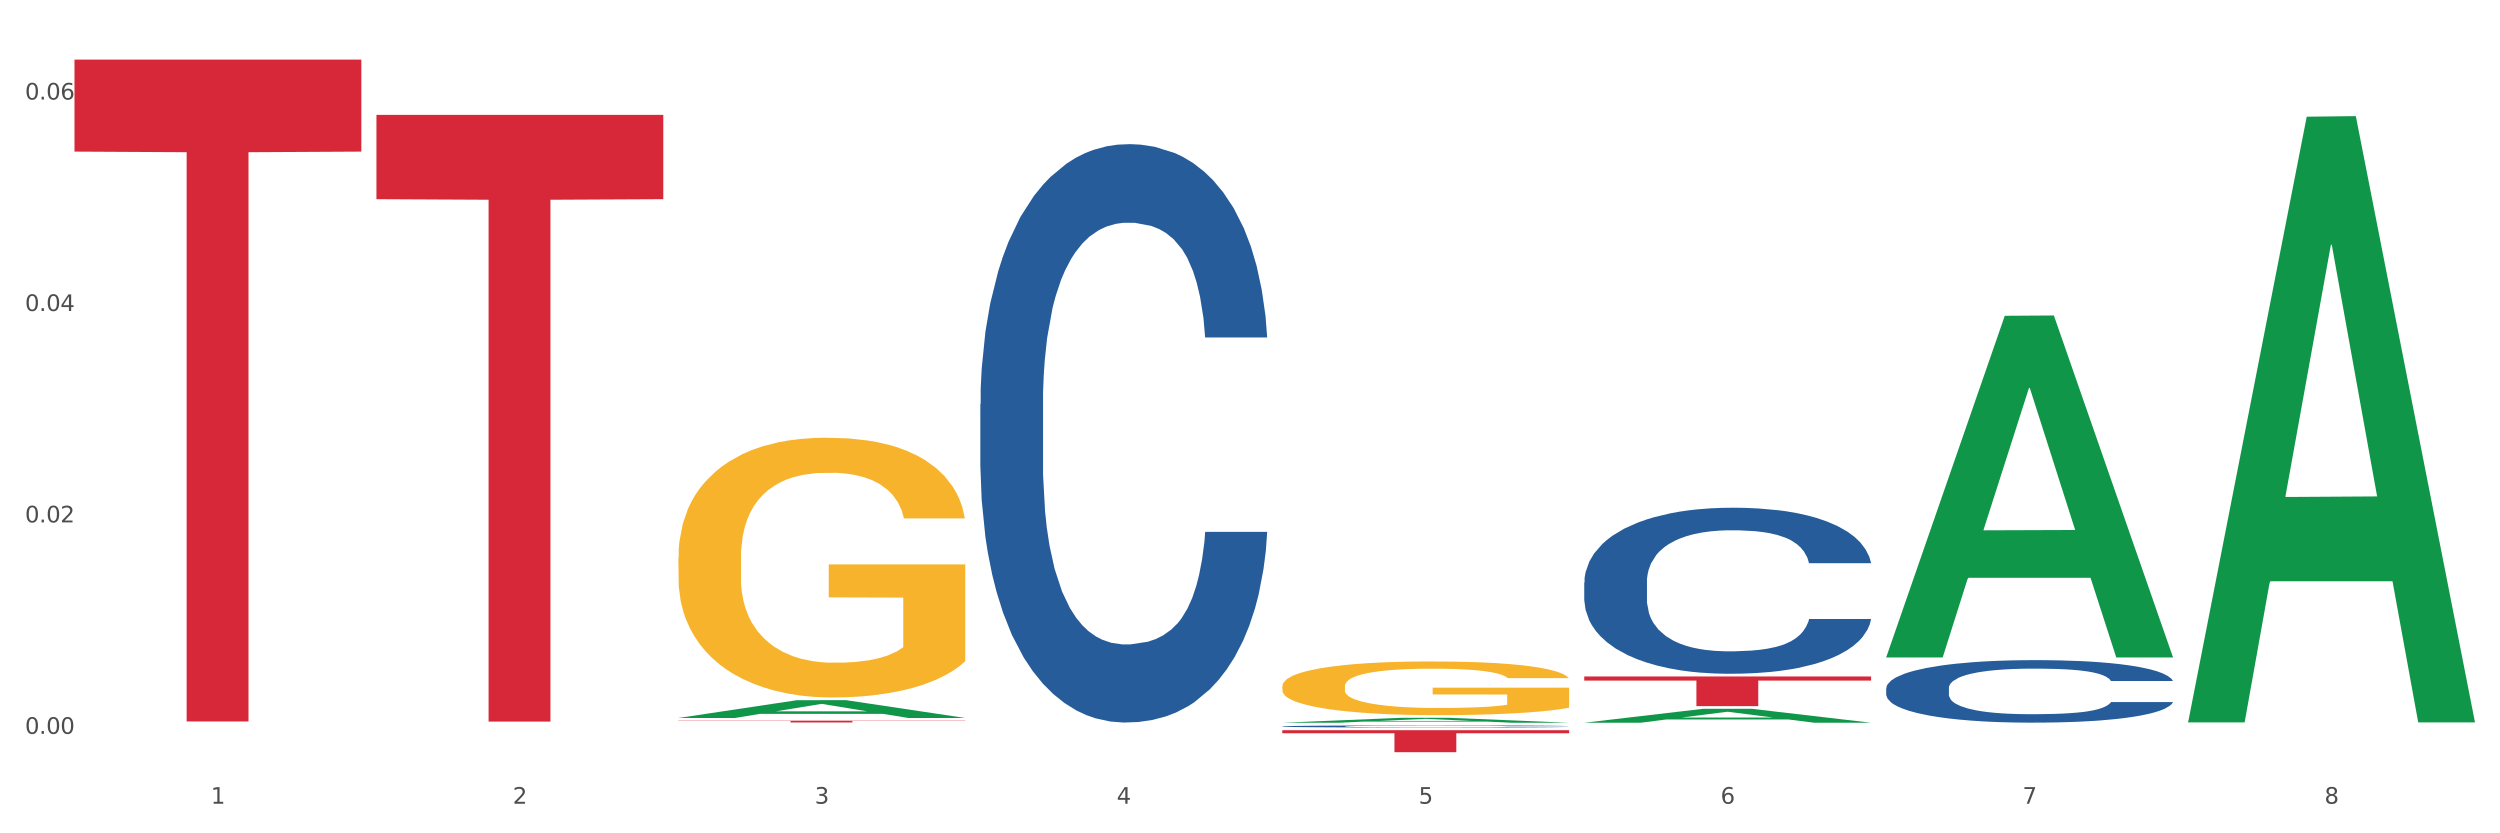
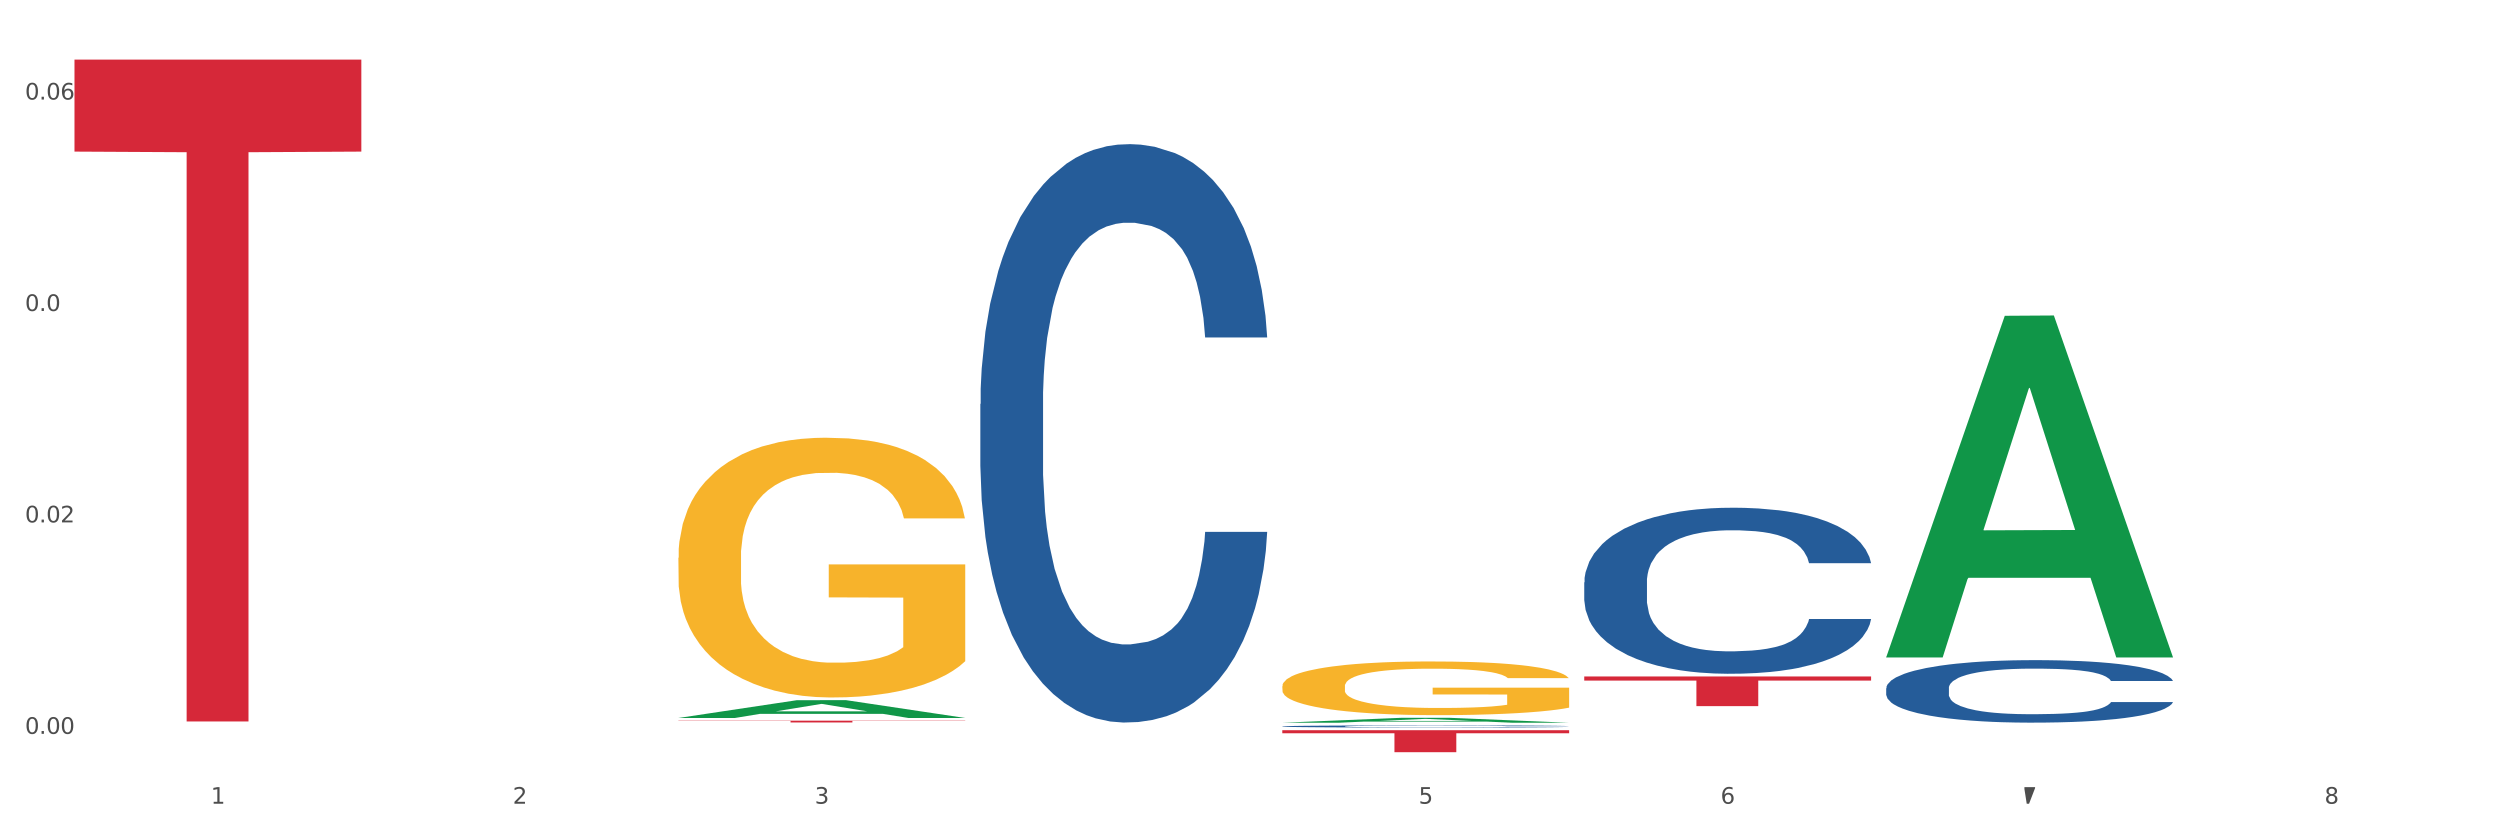
<svg xmlns="http://www.w3.org/2000/svg" xmlns:xlink="http://www.w3.org/1999/xlink" width="1080pt" height="360pt" viewBox="0 0 1080 360" version="1.1">
  <rect x="0" y="0" width="1080" height="360" fill="#333333" stroke="none" />
  <defs>
    <style type="text/css">*{stroke-linejoin: round; stroke-linecap: butt}</style>
  </defs>
  <g id="figure_1">
    <g id="patch_1">
      <path d="M 0 360  L 1080 360  L 1080 0  L 0 0  z " style="fill: #ffffff; stroke: #ffffff; stroke-linejoin: miter" />
    </g>
    <g id="axes_1">
      <g id="matplotlib.axis_1">
        <g id="xtick_1">
          <g id="text_1">
            <g style="fill: #4d4d4d" transform="translate(91.082 347.204) scale(0.096 -0.096)">
              <defs>
                <path id="DejaVuSans-31" d="M 794 531  L 1825 531  L 1825 4091  L 703 3866  L 703 4441  L 1819 4666  L 2450 4666  L 2450 531  L 3481 531  L 3481 0  L 794 0  L 794 531  z " transform="scale(0.016)" />
              </defs>
              <use xlink:href="#DejaVuSans-31" />
            </g>
          </g>
        </g>
        <g id="xtick_2">
          <g id="text_2">
            <g style="fill: #4d4d4d" transform="translate(221.525 347.204) scale(0.096 -0.096)">
              <defs>
                <path id="DejaVuSans-32" d="M 1228 531  L 3431 531  L 3431 0  L 469 0  L 469 531  Q 828 903 1448 1529  Q 2069 2156 2228 2338  Q 2531 2678 2651 2914  Q 2772 3150 2772 3378  Q 2772 3750 2511 3984  Q 2250 4219 1831 4219  Q 1534 4219 1204 4116  Q 875 4013 500 3803  L 500 4441  Q 881 4594 1212 4672  Q 1544 4750 1819 4750  Q 2544 4750 2975 4387  Q 3406 4025 3406 3419  Q 3406 3131 3298 2873  Q 3191 2616 2906 2266  Q 2828 2175 2409 1742  Q 1991 1309 1228 531  z " transform="scale(0.016)" />
              </defs>
              <use xlink:href="#DejaVuSans-32" />
            </g>
          </g>
        </g>
        <g id="xtick_3">
          <g id="text_3">
            <g style="fill: #4d4d4d" transform="translate(351.968 347.204) scale(0.096 -0.096)">
              <defs>
                <path id="DejaVuSans-33" d="M 2597 2516  Q 3050 2419 3304 2112  Q 3559 1806 3559 1356  Q 3559 666 3084 287  Q 2609 -91 1734 -91  Q 1441 -91 1130 -33  Q 819 25 488 141  L 488 750  Q 750 597 1062 519  Q 1375 441 1716 441  Q 2309 441 2620 675  Q 2931 909 2931 1356  Q 2931 1769 2642 2001  Q 2353 2234 1838 2234  L 1294 2234  L 1294 2753  L 1863 2753  Q 2328 2753 2575 2939  Q 2822 3125 2822 3475  Q 2822 3834 2567 4026  Q 2313 4219 1838 4219  Q 1578 4219 1281 4162  Q 984 4106 628 3988  L 628 4550  Q 988 4650 1302 4700  Q 1616 4750 1894 4750  Q 2613 4750 3031 4423  Q 3450 4097 3450 3541  Q 3450 3153 3228 2886  Q 3006 2619 2597 2516  z " transform="scale(0.016)" />
              </defs>
              <use xlink:href="#DejaVuSans-33" />
            </g>
          </g>
        </g>
        <g id="xtick_4">
          <g id="text_4">
            <g style="fill: #4d4d4d" transform="translate(482.412 347.204) scale(0.096 -0.096)">
              <defs>
-                 <path id="DejaVuSans-34" d="M 2419 4116  L 825 1625  L 2419 1625  L 2419 4116  z M 2253 4666  L 3047 4666  L 3047 1625  L 3713 1625  L 3713 1100  L 3047 1100  L 3047 0  L 2419 0  L 2419 1100  L 313 1100  L 313 1709  L 2253 4666  z " transform="scale(0.016)" />
-               </defs>
+                 </defs>
              <use xlink:href="#DejaVuSans-34" />
            </g>
          </g>
        </g>
        <g id="xtick_5">
          <g id="text_5">
            <g style="fill: #4d4d4d" transform="translate(612.855 347.204) scale(0.096 -0.096)">
              <defs>
                <path id="DejaVuSans-35" d="M 691 4666  L 3169 4666  L 3169 4134  L 1269 4134  L 1269 2991  Q 1406 3038 1543 3061  Q 1681 3084 1819 3084  Q 2600 3084 3056 2656  Q 3513 2228 3513 1497  Q 3513 744 3044 326  Q 2575 -91 1722 -91  Q 1428 -91 1123 -41  Q 819 9 494 109  L 494 744  Q 775 591 1075 516  Q 1375 441 1709 441  Q 2250 441 2565 725  Q 2881 1009 2881 1497  Q 2881 1984 2565 2268  Q 2250 2553 1709 2553  Q 1456 2553 1204 2497  Q 953 2441 691 2322  L 691 4666  z " transform="scale(0.016)" />
              </defs>
              <use xlink:href="#DejaVuSans-35" />
            </g>
          </g>
        </g>
        <g id="xtick_6">
          <g id="text_6">
            <g style="fill: #4d4d4d" transform="translate(743.299 347.204) scale(0.096 -0.096)">
              <defs>
                <path id="DejaVuSans-36" d="M 2113 2584  Q 1688 2584 1439 2293  Q 1191 2003 1191 1497  Q 1191 994 1439 701  Q 1688 409 2113 409  Q 2538 409 2786 701  Q 3034 994 3034 1497  Q 3034 2003 2786 2293  Q 2538 2584 2113 2584  z M 3366 4563  L 3366 3988  Q 3128 4100 2886 4159  Q 2644 4219 2406 4219  Q 1781 4219 1451 3797  Q 1122 3375 1075 2522  Q 1259 2794 1537 2939  Q 1816 3084 2150 3084  Q 2853 3084 3261 2657  Q 3669 2231 3669 1497  Q 3669 778 3244 343  Q 2819 -91 2113 -91  Q 1303 -91 875 529  Q 447 1150 447 2328  Q 447 3434 972 4092  Q 1497 4750 2381 4750  Q 2619 4750 2861 4703  Q 3103 4656 3366 4563  z " transform="scale(0.016)" />
              </defs>
              <use xlink:href="#DejaVuSans-36" />
            </g>
          </g>
        </g>
        <g id="xtick_7">
          <g id="text_7">
            <g style="fill: #4d4d4d" transform="translate(873.742 347.204) scale(0.096 -0.096)">
              <defs>
-                 <path id="DejaVuSans-37" d="M 525 4666  L 3525 4666  L 3525 4397  L 1831 0  L 1172 0  L 2766 4134  L 525 4134  L 525 4666  z " transform="scale(0.016)" />
+                 <path id="DejaVuSans-37" d="M 525 4666  L 3525 4666  L 3525 4397  L 1831 0  L 1172 0  L 525 4134  L 525 4666  z " transform="scale(0.016)" />
              </defs>
              <use xlink:href="#DejaVuSans-37" />
            </g>
          </g>
        </g>
        <g id="xtick_8">
          <g id="text_8">
            <g style="fill: #4d4d4d" transform="translate(1004.185 347.204) scale(0.096 -0.096)">
              <defs>
                <path id="DejaVuSans-38" d="M 2034 2216  Q 1584 2216 1326 1975  Q 1069 1734 1069 1313  Q 1069 891 1326 650  Q 1584 409 2034 409  Q 2484 409 2743 651  Q 3003 894 3003 1313  Q 3003 1734 2745 1975  Q 2488 2216 2034 2216  z M 1403 2484  Q 997 2584 770 2862  Q 544 3141 544 3541  Q 544 4100 942 4425  Q 1341 4750 2034 4750  Q 2731 4750 3128 4425  Q 3525 4100 3525 3541  Q 3525 3141 3298 2862  Q 3072 2584 2669 2484  Q 3125 2378 3379 2068  Q 3634 1759 3634 1313  Q 3634 634 3220 271  Q 2806 -91 2034 -91  Q 1263 -91 848 271  Q 434 634 434 1313  Q 434 1759 690 2068  Q 947 2378 1403 2484  z M 1172 3481  Q 1172 3119 1398 2916  Q 1625 2713 2034 2713  Q 2441 2713 2670 2916  Q 2900 3119 2900 3481  Q 2900 3844 2670 4047  Q 2441 4250 2034 4250  Q 1625 4250 1398 4047  Q 1172 3844 1172 3481  z " transform="scale(0.016)" />
              </defs>
              <use xlink:href="#DejaVuSans-38" />
            </g>
          </g>
        </g>
        <g id="xtick_9" />
        <g id="xtick_10" />
        <g id="xtick_11" />
        <g id="xtick_12" />
        <g id="xtick_13" />
        <g id="xtick_14" />
        <g id="xtick_15" />
      </g>
      <g id="matplotlib.axis_2">
        <g id="ytick_1">
          <g id="text_9">
            <g style="fill: #4d4d4d" transform="translate(10.8 317.021) scale(0.096 -0.096)">
              <defs>
                <path id="DejaVuSans-30" d="M 2034 4250  Q 1547 4250 1301 3770  Q 1056 3291 1056 2328  Q 1056 1369 1301 889  Q 1547 409 2034 409  Q 2525 409 2770 889  Q 3016 1369 3016 2328  Q 3016 3291 2770 3770  Q 2525 4250 2034 4250  z M 2034 4750  Q 2819 4750 3233 4129  Q 3647 3509 3647 2328  Q 3647 1150 3233 529  Q 2819 -91 2034 -91  Q 1250 -91 836 529  Q 422 1150 422 2328  Q 422 3509 836 4129  Q 1250 4750 2034 4750  z " transform="scale(0.016)" />
                <path id="DejaVuSans-2e" d="M 684 794  L 1344 794  L 1344 0  L 684 0  L 684 794  z " transform="scale(0.016)" />
              </defs>
              <use xlink:href="#DejaVuSans-30" />
              <use xlink:href="#DejaVuSans-2e" transform="translate(63.623 0)" />
              <use xlink:href="#DejaVuSans-30" transform="translate(95.41 0)" />
              <use xlink:href="#DejaVuSans-30" transform="translate(159.033 0)" />
            </g>
          </g>
        </g>
        <g id="ytick_2">
          <g id="text_10">
            <g style="fill: #4d4d4d" transform="translate(10.8 225.683) scale(0.096 -0.096)">
              <use xlink:href="#DejaVuSans-30" />
              <use xlink:href="#DejaVuSans-2e" transform="translate(63.623 0)" />
              <use xlink:href="#DejaVuSans-30" transform="translate(95.41 0)" />
              <use xlink:href="#DejaVuSans-32" transform="translate(159.033 0)" />
            </g>
          </g>
        </g>
        <g id="ytick_3">
          <g id="text_11">
            <g style="fill: #4d4d4d" transform="translate(10.8 134.346) scale(0.096 -0.096)">
              <use xlink:href="#DejaVuSans-30" />
              <use xlink:href="#DejaVuSans-2e" transform="translate(63.623 0)" />
              <use xlink:href="#DejaVuSans-30" transform="translate(95.41 0)" />
              <use xlink:href="#DejaVuSans-34" transform="translate(159.033 0)" />
            </g>
          </g>
        </g>
        <g id="ytick_4">
          <g id="text_12">
            <g style="fill: #4d4d4d" transform="translate(10.8 43.008) scale(0.096 -0.096)">
              <use xlink:href="#DejaVuSans-30" />
              <use xlink:href="#DejaVuSans-2e" transform="translate(63.623 0)" />
              <use xlink:href="#DejaVuSans-30" transform="translate(95.41 0)" />
              <use xlink:href="#DejaVuSans-36" transform="translate(159.033 0)" />
            </g>
          </g>
        </g>
        <g id="ytick_5" />
        <g id="ytick_6" />
        <g id="ytick_7" />
      </g>
      <g id="PolyCollection_1">
        <path d="M 293.062 310.157  L 293.19 310.15  L 344.291 302.476  L 365.498 302.468  L 416.983 310.171  L 392.454 310.171  L 381.34 308.378  L 328.577 308.378  L 328.194 308.407  L 317.463 310.171  L 293.062 310.171  L 293.062 310.157  L 335.221 307.307  L 374.696 307.3  L 355.15 304.11  L 354.895 304.096  L 354.639 304.117  L 335.093 307.3  L 335.221 307.307  L 293.062 310.157  z " clip-path="url(#ped7c67619c)" style="fill: #109648" />
        <path d="M 814.835 297.313  L 814.982 297.288  L 814.982 296.597  L 815.421 295.66  L 817.033 293.934  L 819.083 292.627  L 822.599 291.097  L 824.503 290.456  L 826.993 289.741  L 832.12 288.582  L 837.979 287.595  L 842.08 287.053  L 845.157 286.707  L 852.041 286.091  L 855.996 285.819  L 860.097 285.597  L 863.613 285.449  L 869.472 285.277  L 874.159 285.203  L 879.579 285.178  L 884.12 285.203  L 890.126 285.301  L 898.914 285.597  L 902.283 285.77  L 906.824 286.066  L 911.512 286.461  L 915.32 286.855  L 919.714 287.423  L 924.255 288.162  L 928.65 289.1  L 931.726 289.963  L 934.216 290.875  L 936.413 291.985  L 938.024 293.194  L 938.757 294.205  L 911.951 294.205  L 911.219 293.293  L 909.754 292.306  L 908.289 291.64  L 906.678 291.097  L 904.188 290.481  L 901.99 290.086  L 898.328 289.618  L 894.959 289.322  L 892.176 289.149  L 888.807 289.001  L 881.63 288.853  L 876.503 288.853  L 873.28 288.902  L 869.326 289.026  L 865.957 289.198  L 862.002 289.494  L 858.926 289.815  L 855.849 290.234  L 854.092 290.53  L 851.455 291.073  L 849.697 291.517  L 847.354 292.281  L 846.035 292.824  L 843.692 294.23  L 842.666 295.266  L 842.227 295.981  L 841.934 296.77  L 841.934 300.618  L 842.813 302.344  L 843.545 303.084  L 844.717 303.923  L 846.914 305.008  L 850.137 306.068  L 853.506 306.833  L 856.289 307.301  L 858.926 307.647  L 861.562 307.918  L 864.785 308.165  L 867.421 308.313  L 871.376 308.461  L 876.064 308.535  L 879.726 308.535  L 887.196 308.411  L 890.565 308.288  L 893.788 308.115  L 897.303 307.844  L 900.086 307.548  L 901.697 307.326  L 904.334 306.858  L 906.385 306.364  L 908.142 305.797  L 909.314 305.304  L 910.633 304.564  L 911.658 303.725  L 911.951 303.281  L 938.757 303.281  L 938.171 304.169  L 937.145 305.032  L 935.095 306.192  L 933.483 306.858  L 930.993 307.671  L 928.357 308.362  L 924.695 309.127  L 921.326 309.694  L 917.81 310.187  L 914.002 310.631  L 907.117 311.248  L 904.627 311.42  L 899.354 311.716  L 895.252 311.889  L 889.247 312.062  L 883.095 312.16  L 876.65 312.185  L 870.937 312.136  L 864.638 311.988  L 860.683 311.84  L 856.289 311.618  L 851.162 311.272  L 846.328 310.853  L 841.788 310.36  L 837.54 309.792  L 833.585 309.151  L 828.458 308.091  L 824.649 307.055  L 821.866 306.093  L 819.962 305.279  L 818.058 304.243  L 817.033 303.528  L 815.421 301.801  L 814.835 300.198  L 814.835 297.313  z " clip-path="url(#ped7c67619c)" style="fill: #255c99" />
        <path d="M 423.505 174.537  L 423.652 174.309  L 423.652 167.919  L 424.091 159.247  L 425.702 143.273  L 427.753 131.179  L 431.269 117.03  L 433.173 111.097  L 435.663 104.479  L 440.79 93.754  L 446.649 84.625  L 450.75 79.605  L 453.826 76.41  L 460.711 70.705  L 464.666 68.195  L 468.767 66.141  L 472.283 64.772  L 478.142 63.174  L 482.829 62.49  L 488.249 62.262  L 492.79 62.49  L 498.795 63.403  L 507.584 66.141  L 510.953 67.739  L 515.494 70.477  L 520.181 74.128  L 523.99 77.779  L 528.384 83.028  L 532.925 89.874  L 537.319 98.546  L 540.395 106.533  L 542.886 114.976  L 545.083 125.245  L 546.694 136.427  L 547.426 145.783  L 520.621 145.783  L 519.888 137.34  L 518.424 128.212  L 516.959 122.051  L 515.348 117.03  L 512.857 111.325  L 510.66 107.674  L 506.998 103.338  L 503.629 100.6  L 500.846 99.002  L 497.477 97.633  L 490.3 96.264  L 485.173 96.264  L 481.95 96.72  L 477.995 97.861  L 474.626 99.459  L 470.671 102.197  L 467.595 105.164  L 464.519 109.043  L 462.762 111.781  L 460.125 116.802  L 458.367 120.91  L 456.024 127.984  L 454.705 133.004  L 452.362 146.012  L 451.336 155.596  L 450.897 162.214  L 450.604 169.516  L 450.604 205.116  L 451.483 221.09  L 452.215 227.936  L 453.387 235.695  L 455.584 245.736  L 458.807 255.549  L 462.176 262.623  L 464.959 266.959  L 467.595 270.153  L 470.232 272.664  L 473.455 274.946  L 476.091 276.315  L 480.046 277.684  L 484.733 278.369  L 488.395 278.369  L 495.866 277.228  L 499.235 276.087  L 502.457 274.489  L 505.973 271.979  L 508.756 269.241  L 510.367 267.187  L 513.004 262.851  L 515.055 258.287  L 516.812 253.038  L 517.984 248.474  L 519.302 241.628  L 520.328 233.869  L 520.621 229.762  L 547.426 229.762  L 546.84 237.977  L 545.815 245.964  L 543.764 256.69  L 542.153 262.851  L 539.663 270.382  L 537.026 276.771  L 533.364 283.846  L 529.995 289.094  L 526.48 293.658  L 522.671 297.766  L 515.787 303.471  L 513.297 305.068  L 508.024 307.807  L 503.922 309.404  L 497.917 311.002  L 491.764 311.914  L 485.319 312.143  L 479.607 311.686  L 473.308 310.317  L 469.353 308.948  L 464.959 306.894  L 459.832 303.699  L 454.998 299.82  L 450.457 295.256  L 446.209 290.007  L 442.255 284.074  L 437.128 274.261  L 433.319 264.677  L 430.536 255.777  L 428.632 248.246  L 426.728 238.662  L 425.702 232.044  L 424.091 216.07  L 423.505 201.237  L 423.505 174.537  z " clip-path="url(#ped7c67619c)" style="fill: #255c99" />
        <path d="M 293.062 240.95  L 293.208 240.847  L 293.208 237.157  L 293.501 233.98  L 294.964 226.293  L 297.158 219.939  L 298.768 216.556  L 300.377 213.789  L 302.279 211.022  L 304.62 208.152  L 308.863 203.95  L 311.496 201.797  L 314.715 199.542  L 320.567 196.263  L 324.81 194.418  L 329.199 192.88  L 336.368 191.036  L 341.05 190.216  L 346.025 189.601  L 352.023 189.191  L 356.559 189.088  L 366.507 189.396  L 374.993 190.318  L 379.09 191.036  L 384.357 192.265  L 387.137 193.085  L 391.672 194.725  L 396.354 196.878  L 399.573 198.723  L 404.401 202.207  L 408.058 205.692  L 411.423 209.997  L 413.179 212.969  L 414.496 215.736  L 415.666 218.914  L 416.837 223.936  L 390.502 223.936  L 389.477 220.349  L 387.868 216.966  L 385.527 213.686  L 383.479 211.637  L 379.968 209.074  L 376.749 207.434  L 373.384 206.205  L 369.287 205.18  L 366.069 204.667  L 361.533 204.257  L 352.608 204.36  L 346.61 205.18  L 342.513 206.205  L 339.88 207.127  L 337.539 208.152  L 334.905 209.587  L 331.833 211.739  L 329.638 213.686  L 327.444 216.146  L 325.688 218.606  L 324.079 221.476  L 322.762 224.551  L 321.738 227.728  L 320.86 231.623  L 320.128 238.08  L 320.128 252.121  L 320.421 255.299  L 321.153 259.501  L 322.03 262.678  L 323.493 266.47  L 324.81 269.033  L 327.297 272.722  L 330.077 275.797  L 332.272 277.745  L 334.466 279.384  L 338.27 281.639  L 342.513 283.484  L 346.171 284.612  L 351.145 285.636  L 354.51 286.046  L 357.436 286.251  L 364.605 286.251  L 369.726 285.944  L 375.432 285.226  L 379.821 284.304  L 383.479 283.177  L 387.576 281.332  L 390.209 279.589  L 390.209 258.168  L 358.022 258.066  L 358.022 243.819  L 416.983 243.819  L 416.983 285.636  L 414.496 287.789  L 411.716 289.736  L 408.79 291.479  L 404.401 293.631  L 399.134 295.681  L 394.452 297.116  L 389.477 298.346  L 383.625 299.473  L 376.017 300.498  L 371.336 300.908  L 365.483 301.215  L 358.607 301.318  L 352.608 301.113  L 346.756 300.6  L 340.611 299.678  L 334.613 298.346  L 330.077 297.013  L 325.542 295.373  L 320.714 293.221  L 316.91 291.171  L 313.984 289.326  L 310.765 286.969  L 307.253 283.894  L 304.62 281.127  L 302.279 278.257  L 299.792 274.567  L 298.036 271.39  L 296.281 267.393  L 295.256 264.42  L 294.086 259.808  L 293.208 253.351  L 293.062 240.95  z " clip-path="url(#ped7c67619c)" style="fill: #f7b32b" />
        <path d="M 32.175 25.759  L 156.096 25.759  L 156.096 65.493  L 107.35 65.761  L 107.35 311.679  L 80.628 311.679  L 80.628 65.761  L 32.175 65.493  L 32.175 26.028  L 32.175 25.759  z " clip-path="url(#ped7c67619c)" style="fill: #d62839" />
-         <path d="M 162.618 49.623  L 286.54 49.623  L 286.54 86.047  L 237.793 86.293  L 237.793 311.726  L 211.071 311.726  L 211.071 86.293  L 162.618 86.047  L 162.618 49.869  L 162.618 49.623  z " clip-path="url(#ped7c67619c)" style="fill: #d62839" />
        <path d="M 293.062 311.322  L 416.983 311.322  L 416.983 311.432  L 368.237 311.433  L 368.237 312.114  L 341.514 312.114  L 341.514 311.433  L 293.062 311.432  L 293.062 311.323  L 293.062 311.322  z " clip-path="url(#ped7c67619c)" style="fill: #d62839" />
        <path d="M 553.949 315.452  L 677.87 315.452  L 677.87 316.772  L 629.124 316.781  L 629.124 324.95  L 602.401 324.95  L 602.401 316.781  L 553.949 316.772  L 553.949 315.461  L 553.949 315.452  z " clip-path="url(#ped7c67619c)" style="fill: #d62839" />
        <path d="M 684.392 292.222  L 808.313 292.222  L 808.313 294.006  L 759.567 294.018  L 759.567 305.06  L 732.845 305.06  L 732.845 294.018  L 684.392 294.006  L 684.392 292.234  L 684.392 292.222  z " clip-path="url(#ped7c67619c)" style="fill: #d62839" />
        <path d="M 684.392 251.566  L 684.538 251.5  L 684.538 249.666  L 684.978 247.176  L 686.589 242.59  L 688.64 239.118  L 692.155 235.056  L 694.06 233.352  L 696.55 231.452  L 701.677 228.373  L 707.536 225.753  L 711.637 224.311  L 714.713 223.394  L 721.598 221.756  L 725.553 221.036  L 729.654 220.446  L 733.169 220.053  L 739.029 219.594  L 743.716 219.398  L 749.136 219.332  L 753.677 219.398  L 759.682 219.66  L 768.471 220.446  L 771.84 220.905  L 776.381 221.691  L 781.068 222.739  L 784.877 223.787  L 789.271 225.294  L 793.812 227.259  L 798.206 229.749  L 801.282 232.042  L 803.772 234.466  L 805.97 237.414  L 807.581 240.625  L 808.313 243.311  L 781.508 243.311  L 780.775 240.887  L 779.31 238.266  L 777.846 236.497  L 776.234 235.056  L 773.744 233.418  L 771.547 232.37  L 767.885 231.125  L 764.516 230.339  L 761.733 229.88  L 758.364 229.487  L 751.186 229.094  L 746.06 229.094  L 742.837 229.225  L 738.882 229.553  L 735.513 230.011  L 731.558 230.797  L 728.482 231.649  L 725.406 232.763  L 723.648 233.549  L 721.012 234.99  L 719.254 236.17  L 716.91 238.201  L 715.592 239.642  L 713.248 243.376  L 712.223 246.128  L 711.784 248.028  L 711.491 250.124  L 711.491 260.345  L 712.369 264.931  L 713.102 266.896  L 714.274 269.124  L 716.471 272.006  L 719.693 274.824  L 723.062 276.855  L 725.846 278.099  L 728.482 279.017  L 731.119 279.737  L 734.341 280.392  L 736.978 280.785  L 740.933 281.179  L 745.62 281.375  L 749.282 281.375  L 756.753 281.047  L 760.122 280.72  L 763.344 280.261  L 766.86 279.541  L 769.643 278.754  L 771.254 278.165  L 773.891 276.92  L 775.941 275.61  L 777.699 274.103  L 778.871 272.793  L 780.189 270.827  L 781.215 268.6  L 781.508 267.42  L 808.313 267.42  L 807.727 269.779  L 806.702 272.072  L 804.651 275.151  L 803.04 276.92  L 800.55 279.082  L 797.913 280.916  L 794.251 282.947  L 790.882 284.454  L 787.367 285.765  L 783.558 286.944  L 776.674 288.582  L 774.184 289.04  L 768.91 289.827  L 764.809 290.285  L 758.803 290.744  L 752.651 291.006  L 746.206 291.071  L 740.493 290.94  L 734.195 290.547  L 730.24 290.154  L 725.846 289.564  L 720.719 288.647  L 715.885 287.533  L 711.344 286.223  L 707.096 284.716  L 703.141 283.013  L 698.015 280.196  L 694.206 277.444  L 691.423 274.889  L 689.519 272.727  L 687.615 269.975  L 686.589 268.075  L 684.978 263.489  L 684.392 259.231  L 684.392 251.566  z " clip-path="url(#ped7c67619c)" style="fill: #255c99" />
        <path d="M 553.949 296.47  L 554.095 296.449  L 554.095 295.686  L 554.388 295.03  L 555.851 293.441  L 558.045 292.127  L 559.655 291.428  L 561.264 290.856  L 563.166 290.284  L 565.507 289.691  L 569.75 288.823  L 572.383 288.378  L 575.602 287.912  L 581.454 287.234  L 585.697 286.853  L 590.086 286.535  L 597.255 286.154  L 601.937 285.984  L 606.911 285.857  L 612.91 285.772  L 617.445 285.751  L 627.394 285.815  L 635.88 286.005  L 639.977 286.154  L 645.244 286.408  L 648.023 286.577  L 652.559 286.916  L 657.241 287.361  L 660.459 287.742  L 665.287 288.463  L 668.945 289.183  L 672.31 290.073  L 674.066 290.687  L 675.383 291.259  L 676.553 291.916  L 677.724 292.954  L 651.388 292.954  L 650.364 292.212  L 648.755 291.513  L 646.414 290.835  L 644.366 290.412  L 640.854 289.882  L 637.636 289.543  L 634.271 289.289  L 630.174 289.077  L 626.955 288.971  L 622.42 288.886  L 613.495 288.908  L 607.497 289.077  L 603.4 289.289  L 600.767 289.479  L 598.426 289.691  L 595.792 289.988  L 592.72 290.433  L 590.525 290.835  L 588.331 291.344  L 586.575 291.852  L 584.965 292.445  L 583.649 293.081  L 582.625 293.737  L 581.747 294.542  L 581.015 295.877  L 581.015 298.779  L 581.308 299.436  L 582.039 300.305  L 582.917 300.961  L 584.38 301.745  L 585.697 302.275  L 588.184 303.037  L 590.964 303.673  L 593.159 304.075  L 595.353 304.414  L 599.157 304.88  L 603.4 305.262  L 607.058 305.495  L 612.032 305.706  L 615.397 305.791  L 618.323 305.834  L 625.492 305.834  L 630.613 305.77  L 636.319 305.622  L 640.708 305.431  L 644.366 305.198  L 648.462 304.817  L 651.096 304.457  L 651.096 300.029  L 618.908 300.008  L 618.908 297.063  L 677.87 297.063  L 677.87 305.706  L 675.383 306.151  L 672.603 306.554  L 669.677 306.914  L 665.287 307.359  L 660.02 307.782  L 655.339 308.079  L 650.364 308.333  L 644.512 308.566  L 636.904 308.778  L 632.222 308.863  L 626.37 308.926  L 619.494 308.948  L 613.495 308.905  L 607.643 308.799  L 601.498 308.609  L 595.5 308.333  L 590.964 308.058  L 586.429 307.719  L 581.6 307.274  L 577.796 306.85  L 574.87 306.469  L 571.652 305.982  L 568.14 305.346  L 565.507 304.774  L 563.166 304.181  L 560.679 303.419  L 558.923 302.762  L 557.167 301.936  L 556.143 301.321  L 554.973 300.368  L 554.095 299.033  L 553.949 296.47  z " clip-path="url(#ped7c67619c)" style="fill: #f7b32b" />
        <path d="M 553.949 313.791  L 554.095 313.79  L 554.095 313.766  L 554.535 313.734  L 556.146 313.675  L 558.196 313.63  L 561.712 313.577  L 563.616 313.555  L 566.106 313.531  L 571.233 313.491  L 577.092 313.457  L 581.194 313.438  L 584.27 313.426  L 591.154 313.405  L 595.109 313.396  L 599.211 313.388  L 602.726 313.383  L 608.585 313.377  L 613.273 313.375  L 618.692 313.374  L 623.233 313.375  L 629.239 313.378  L 638.028 313.388  L 641.397 313.394  L 645.937 313.404  L 650.625 313.418  L 654.433 313.431  L 658.828 313.451  L 663.368 313.476  L 667.763 313.508  L 670.839 313.538  L 673.329 313.569  L 675.526 313.608  L 677.137 313.649  L 677.87 313.684  L 651.064 313.684  L 650.332 313.653  L 648.867 313.619  L 647.402 313.596  L 645.791 313.577  L 643.301 313.556  L 641.104 313.542  L 637.442 313.526  L 634.073 313.516  L 631.289 313.51  L 627.92 313.505  L 620.743 313.5  L 615.616 313.5  L 612.394 313.502  L 608.439 313.506  L 605.07 313.512  L 601.115 313.522  L 598.039 313.533  L 594.963 313.547  L 593.205 313.558  L 590.568 313.576  L 588.811 313.592  L 586.467 313.618  L 585.149 313.636  L 582.805 313.685  L 581.78 313.72  L 581.34 313.745  L 581.047 313.772  L 581.047 313.904  L 581.926 313.963  L 582.658 313.989  L 583.83 314.018  L 586.027 314.055  L 589.25 314.091  L 592.619 314.118  L 595.402 314.134  L 598.039 314.146  L 600.675 314.155  L 603.898 314.163  L 606.535 314.169  L 610.489 314.174  L 615.177 314.176  L 618.839 314.176  L 626.309 314.172  L 629.678 314.168  L 632.901 314.162  L 636.416 314.152  L 639.199 314.142  L 640.811 314.135  L 643.447 314.119  L 645.498 314.102  L 647.256 314.082  L 648.428 314.065  L 649.746 314.04  L 650.771 314.011  L 651.064 313.996  L 677.87 313.996  L 677.284 314.026  L 676.259 314.056  L 674.208 314.096  L 672.597 314.119  L 670.106 314.146  L 667.47 314.17  L 663.808 314.196  L 660.439 314.216  L 656.923 314.233  L 653.115 314.248  L 646.23 314.269  L 643.74 314.275  L 638.467 314.285  L 634.366 314.291  L 628.36 314.297  L 622.208 314.301  L 615.763 314.302  L 610.05 314.3  L 603.751 314.295  L 599.797 314.29  L 595.402 314.282  L 590.275 314.27  L 585.442 314.256  L 580.901 314.239  L 576.653 314.219  L 572.698 314.197  L 567.571 314.161  L 563.763 314.125  L 560.98 314.092  L 559.075 314.064  L 557.171 314.029  L 556.146 314.004  L 554.535 313.945  L 553.949 313.89  L 553.949 313.791  z " clip-path="url(#ped7c67619c)" style="fill: #255c99" />
        <path d="M 553.949 312.219  L 554.076 312.217  L 605.178 310.1  L 626.385 310.098  L 677.87 312.223  L 653.341 312.223  L 642.226 311.728  L 589.464 311.728  L 589.081 311.736  L 578.35 312.223  L 553.949 312.223  L 553.949 312.219  L 596.107 311.433  L 635.583 311.431  L 616.037 310.551  L 615.781 310.547  L 615.526 310.553  L 595.98 311.431  L 596.107 311.433  L 553.949 312.219  z " clip-path="url(#ped7c67619c)" style="fill: #109648" />
-         <path d="M 684.392 312.212  L 684.52 312.206  L 735.621 306.216  L 756.828 306.21  L 808.313 312.223  L 783.784 312.223  L 772.67 310.823  L 719.908 310.823  L 719.524 310.846  L 708.793 312.223  L 684.392 312.223  L 684.392 312.212  L 726.551 309.988  L 766.027 309.982  L 746.48 307.492  L 746.225 307.481  L 745.969 307.498  L 726.423 309.982  L 726.551 309.988  L 684.392 312.212  z " clip-path="url(#ped7c67619c)" style="fill: #109648" />
        <path d="M 814.835 283.75  L 814.963 283.612  L 866.065 136.425  L 887.272 136.286  L 938.757 284.028  L 914.228 284.028  L 903.113 249.624  L 850.351 249.624  L 849.968 250.179  L 839.236 284.028  L 814.835 284.028  L 814.835 283.75  L 856.994 229.093  L 896.47 228.954  L 876.924 167.777  L 876.668 167.499  L 876.413 167.915  L 856.866 228.954  L 856.994 229.093  L 814.835 283.75  z " clip-path="url(#ped7c67619c)" style="fill: #109648" />
-         <path d="M 945.279 311.595  L 945.407 311.35  L 996.508 50.409  L 1017.715 50.163  L 1069.2 312.087  L 1044.671 312.087  L 1033.557 251.095  L 980.794 251.095  L 980.411 252.078  L 969.68 312.087  L 945.279 312.087  L 945.279 311.595  L 987.438 214.696  L 1026.913 214.45  L 1007.367 105.991  L 1007.112 105.499  L 1006.856 106.237  L 987.31 214.45  L 987.438 214.696  L 945.279 311.595  z " clip-path="url(#ped7c67619c)" style="fill: #109648" />
      </g>
    </g>
  </g>
  <defs>
    <clipPath id="ped7c67619c">
      <rect x="32.175" y="10.8" width="1037.025" height="329.109" />
    </clipPath>
  </defs>
</svg>